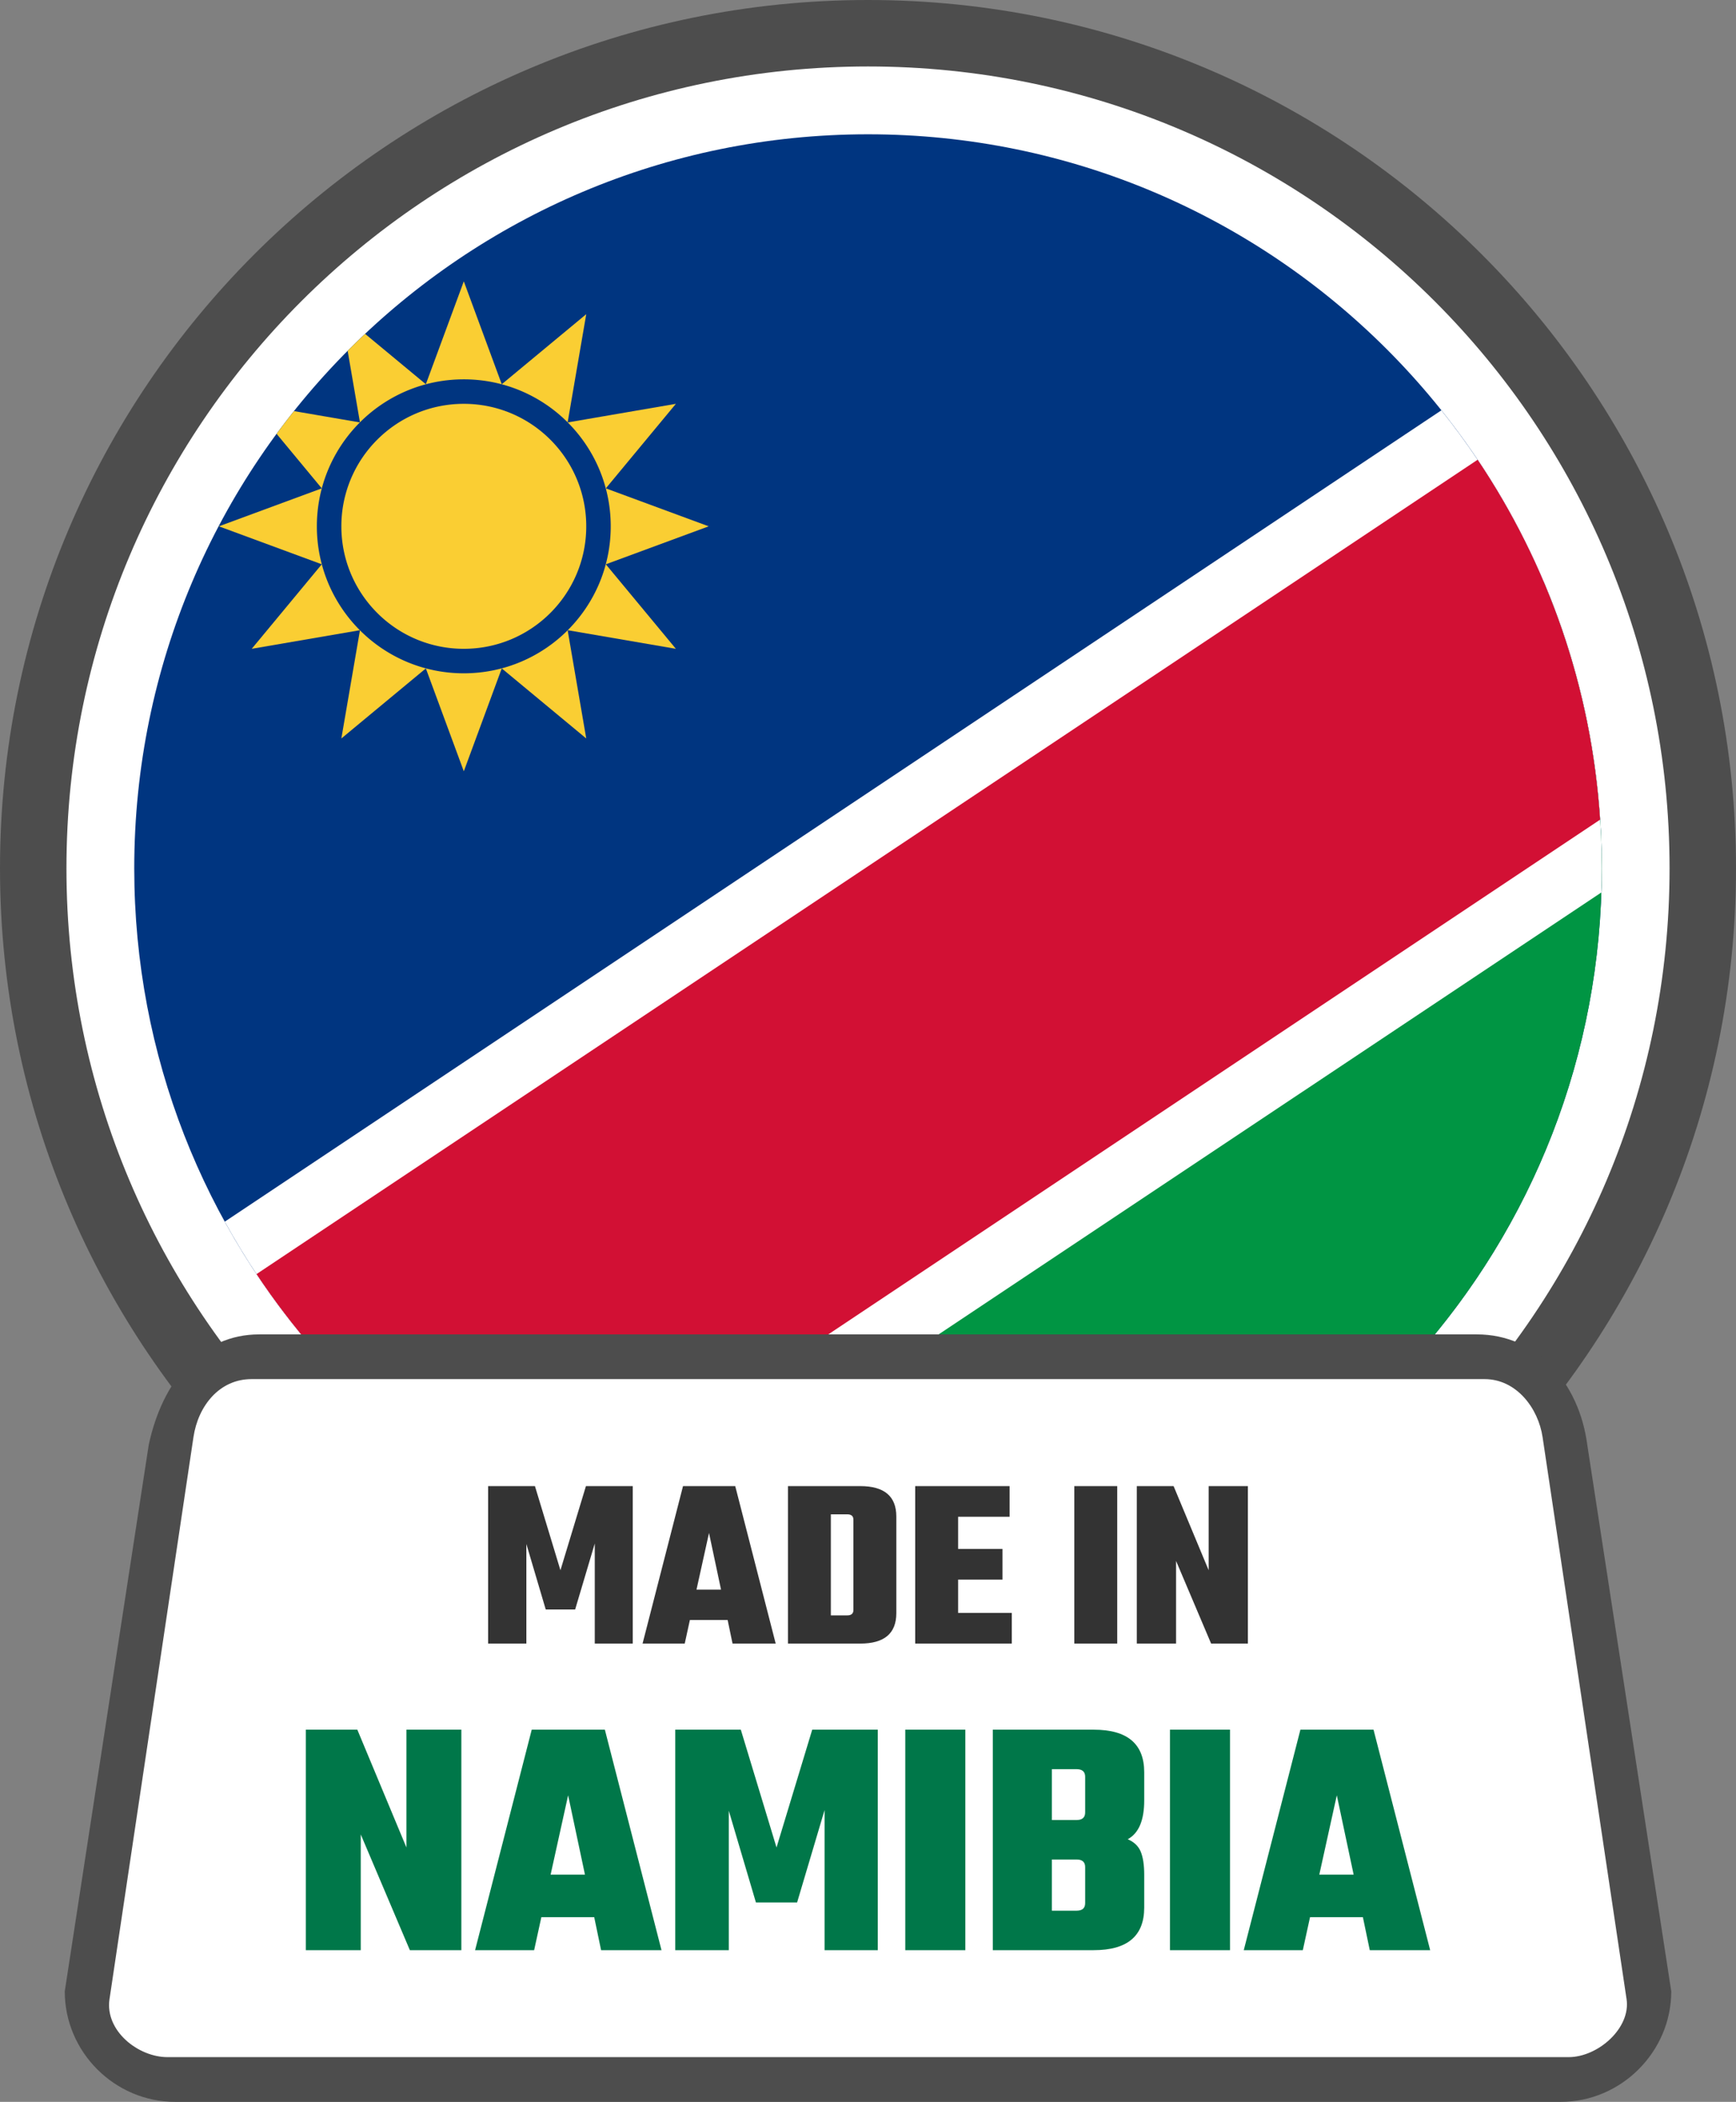
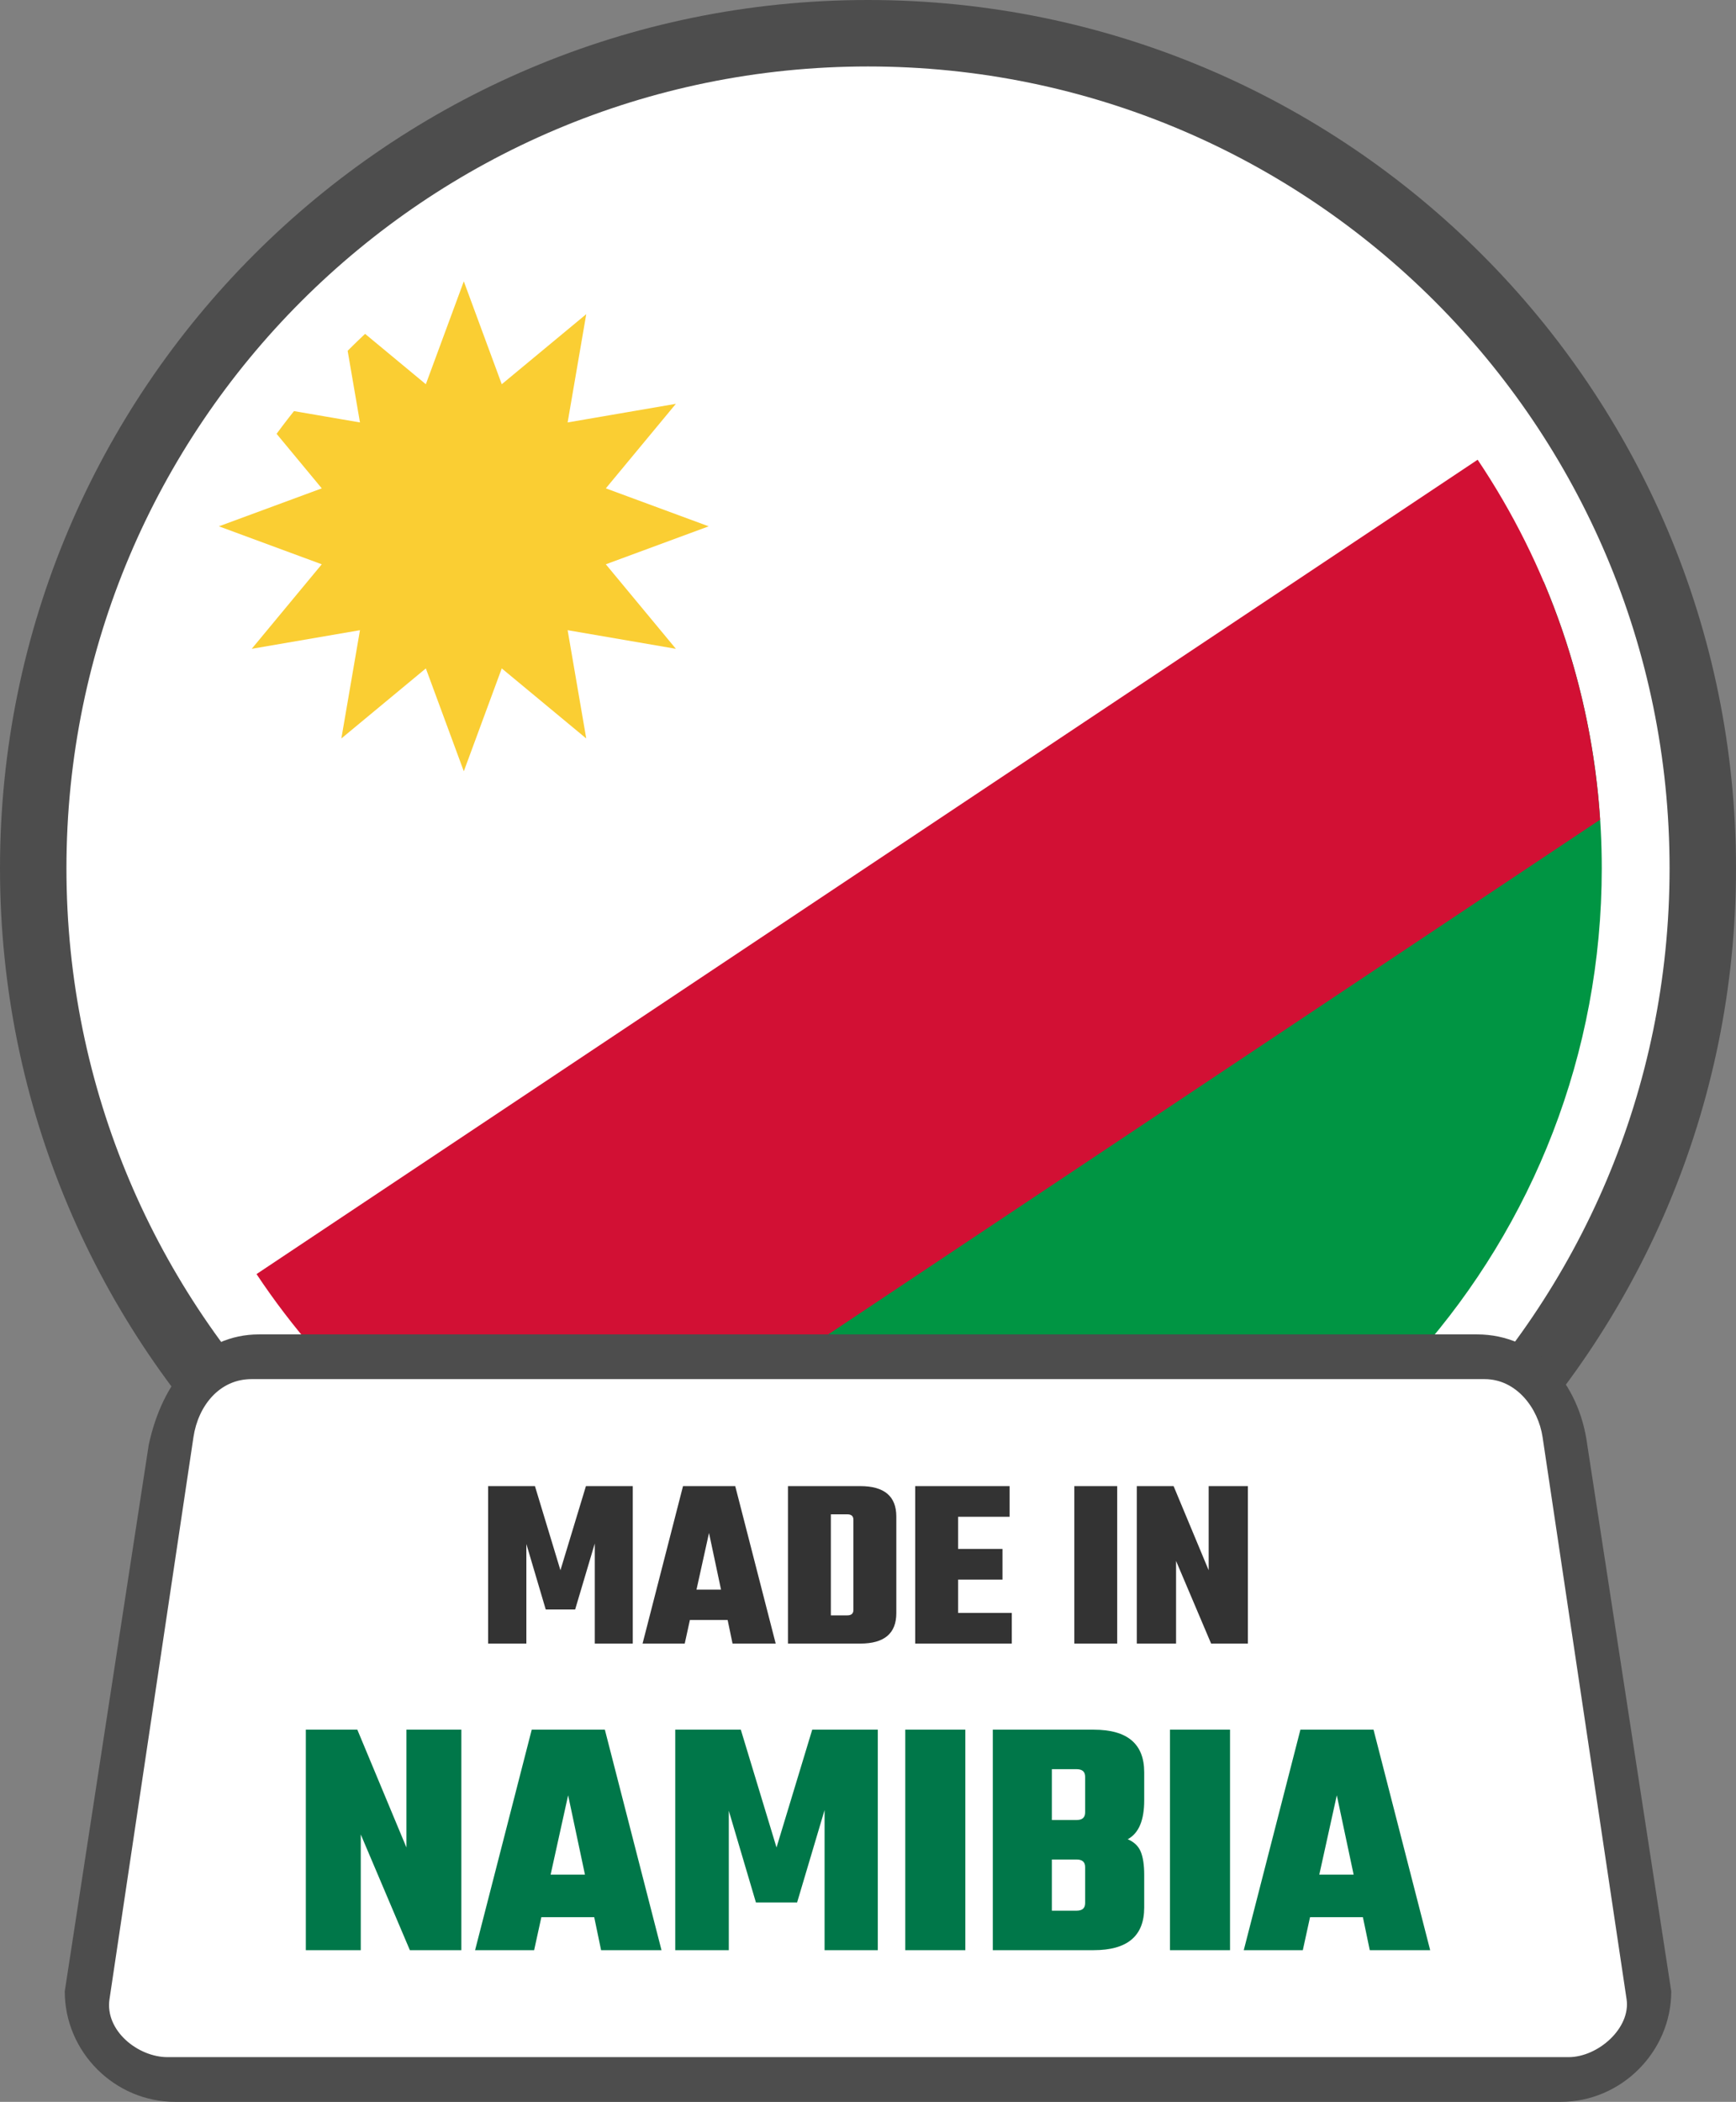
<svg xmlns="http://www.w3.org/2000/svg" shape-rendering="geometricPrecision" text-rendering="geometricPrecision" image-rendering="optimizeQuality" fill-rule="evenodd" clip-rule="evenodd" viewBox="0 0 423 511.963">
  <rect x="0" y="0" width="423" height="511.963" fill="#808080" stroke="none" />
  <path fill="#4D4D4D" fill-rule="nonzero" d="M211.5 0c58.397 0 111.276 23.681 149.547 61.953C399.318 100.224 423 153.103 423 211.5c0 58.397-23.682 111.276-61.953 149.548C322.776 399.319 269.897 423 211.5 423c-58.391 0-111.276-23.681-149.548-61.952C23.681 322.776 0 269.891 0 211.5c0-58.397 23.681-111.276 61.952-149.547C100.224 23.681 153.103 0 211.5 0z" />
  <path fill="#fff" fill-rule="nonzero" d="M211.501 16.19c53.93 0 102.761 21.866 138.104 57.207 35.341 35.343 57.207 84.173 57.207 138.104 0 53.931-21.866 102.761-57.209 138.102-35.341 35.344-84.172 57.209-138.102 57.209-53.931 0-102.762-21.865-138.105-57.206-35.34-35.344-57.206-84.174-57.206-138.105 0-53.931 21.866-102.761 57.206-138.104C108.739 38.056 157.57 16.19 211.501 16.19z" />
-   <path fill="#003580" d="M232.483 389.059h-41.967c-88.854-10.388-157.804-85.916-157.804-177.558 0-98.744 80.044-178.789 178.789-178.789 98.742 0 178.789 80.045 178.789 178.789 0 91.642-68.955 167.17-157.807 177.558z" />
  <path fill="#009543" d="M235.281 388.712h-47.563c-40.504-5.385-76.715-24.329-103.937-52.116l292.36-194.908c9.108 21.451 14.149 45.043 14.149 69.813 0 90.679-67.511 165.58-155.009 177.211z" />
  <path fill="#FACE33" d="M113.013 68.528l9.248 25.063 20.585-17.065-4.534 26.372 26.375-4.534-17.068 20.588 25.063 9.248-25.063 9.249 17.068 20.585-26.375-4.534 4.534 26.375-20.585-17.066-9.248 25.061-9.249-25.061-20.587 17.066L87.71 153.5l-26.372 4.534 17.065-20.585L53.34 128.2l25.063-9.248-11.007-13.281a180.927 180.927 0 014.242-5.536l16.072 2.763-2.999-17.446c1.392-1.4 2.814-2.775 4.251-4.129l14.799 12.268 9.252-25.063z" />
-   <path fill="#003580" fill-rule="nonzero" d="M142.846 128.2a29.749 29.749 0 00-8.736-21.097c-5.4-5.4-12.859-8.739-21.097-8.739-8.24 0-15.7 3.339-21.098 8.739a29.738 29.738 0 00-8.738 21.097c0 8.239 3.338 15.697 8.738 21.097a29.744 29.744 0 0021.098 8.737c8.238 0 15.697-3.339 21.097-8.737 5.397-5.4 8.736-12.858 8.736-21.097zm-4.52-25.316c6.481 6.48 10.488 15.429 10.488 25.316 0 9.885-4.007 18.836-10.488 25.315-6.477 6.48-15.428 10.487-25.313 10.487-9.888 0-18.839-4.007-25.317-10.487-6.481-6.479-10.488-15.43-10.488-25.315 0-9.887 4.007-18.836 10.488-25.316 6.478-6.478 15.429-10.485 25.317-10.485 9.885 0 18.836 4.007 25.313 10.485z" />
-   <path fill="#fff" d="M54.765 297.57L351.208 99.942c24.45 30.583 39.082 69.357 39.082 111.559 0 1.971-.044 3.929-.108 5.883L148.16 378.732c-39.928-15.131-73.027-44.148-93.395-81.162z" />
-   <path fill="#D21034" d="M62.504 310.338l297.543-198.359c17.034 25.375 27.728 55.35 29.843 87.671L131.919 371.632c-28.165-14.026-52.111-35.26-69.415-61.294z" />
+   <path fill="#D21034" d="M62.504 310.338l297.543-198.359c17.034 25.375 27.728 55.35 29.843 87.671L131.919 371.632c-28.165-14.026-52.111-35.26-69.415-61.294" />
  <path fill="#4D4D4D" fill-rule="nonzero" d="M63.146 325.027h296.706c14.712 0 24.948 11.892 26.911 26.912l20.461 133.113c0 14.711-12.199 26.911-26.911 26.911H42.684c-14.76 0-26.905-12.151-26.905-26.911L36.24 351.939c3.364-15.666 12.864-26.906 26.906-26.912z" />
  <path fill="#fff" d="M61.264 335.923h300.481c7.753 0 13.07 7.07 14.126 14.126l20.464 136.897c1.056 7.065-6.962 14.126-14.126 14.126h-341.4c-7.163 0-15.275-6.437-14.126-14.126l20.456-136.897c1.15-7.689 6.39-14.126 14.125-14.126z" />
  <path fill="#333" fill-rule="nonzero" d="M128.256 400.337h-9.319v-38.353h11.409l6.212 20.492 6.212-20.492h11.412v38.353h-9.26v-24.373l-4.779 16.068h-7.168l-4.719-15.949v24.254zm50.238 0l-1.195-5.735h-9.2l-1.254 5.735H156.57l9.856-38.353h12.724l9.859 38.353h-10.515zm-8.783-13.142h5.976l-2.927-13.8-3.049 13.8zm22.285-25.211h17.622c5.853 0 8.783 2.47 8.783 7.409v23.536c0 4.939-2.93 7.408-8.783 7.408h-17.622v-38.353zm15.949 30.167v-21.982c0-.876-.498-1.315-1.493-1.315h-4.002v24.612h4.002c.995 0 1.493-.437 1.493-1.315zm25.509.717h13.083v7.469h-23.536v-38.353H246v7.468h-12.546v7.826h10.812v7.466h-10.812v8.124zm28.317-30.884h10.453v38.353h-10.453v-38.353zm32.735 0h9.559v38.353h-8.961l-8.541-20.132v20.132h-9.559v-38.353h8.961l8.541 20.492v-20.492z" />
  <path fill="#007749" fill-rule="nonzero" d="M99.032 421.312h13.383v53.706H99.869l-11.964-28.192v28.192H74.52v-53.706h12.549l11.963 28.694v-28.694zm47.431 53.706l-1.673-8.032h-12.883l-1.758 8.032h-14.388l13.802-53.706h17.82l13.802 53.706h-14.722zm-12.297-18.405h8.365l-4.1-19.324-4.265 19.324zm43.416 18.405h-13.051v-53.706h15.978l8.699 28.694 8.7-28.694h15.978v53.706H200.92v-34.131l-6.692 22.502h-10.039l-6.607-22.334v33.963zm42.997-53.706h14.638v53.706h-14.638v-53.706zm43.833 20.16v-8.7c0-1.226-.695-1.841-2.09-1.841h-6.025v12.382h6.025c1.395 0 2.09-.614 2.09-1.841zm0 22.085v-8.783c0-1.226-.695-1.841-2.09-1.841h-6.025v12.466h6.025c1.395 0 2.09-.615 2.09-1.842zm-22.502-42.245h24.594c8.198 0 12.298 3.458 12.298 10.373v6.861c0 4.851-1.339 8.002-4.017 9.45 1.563.671 2.622 1.688 3.18 3.054.556 1.368.837 3.222.837 5.563v8.032c0 6.915-4.1 10.373-12.298 10.373H241.91v-53.706zm43.165 0h14.638v53.706h-14.638v-53.706zm48.687 53.706l-1.674-8.032h-12.882l-1.759 8.032H303.06l13.802-53.706h17.819l13.802 53.706h-14.721zm-12.298-18.405h8.366l-4.1-19.324-4.266 19.324z" />
</svg>